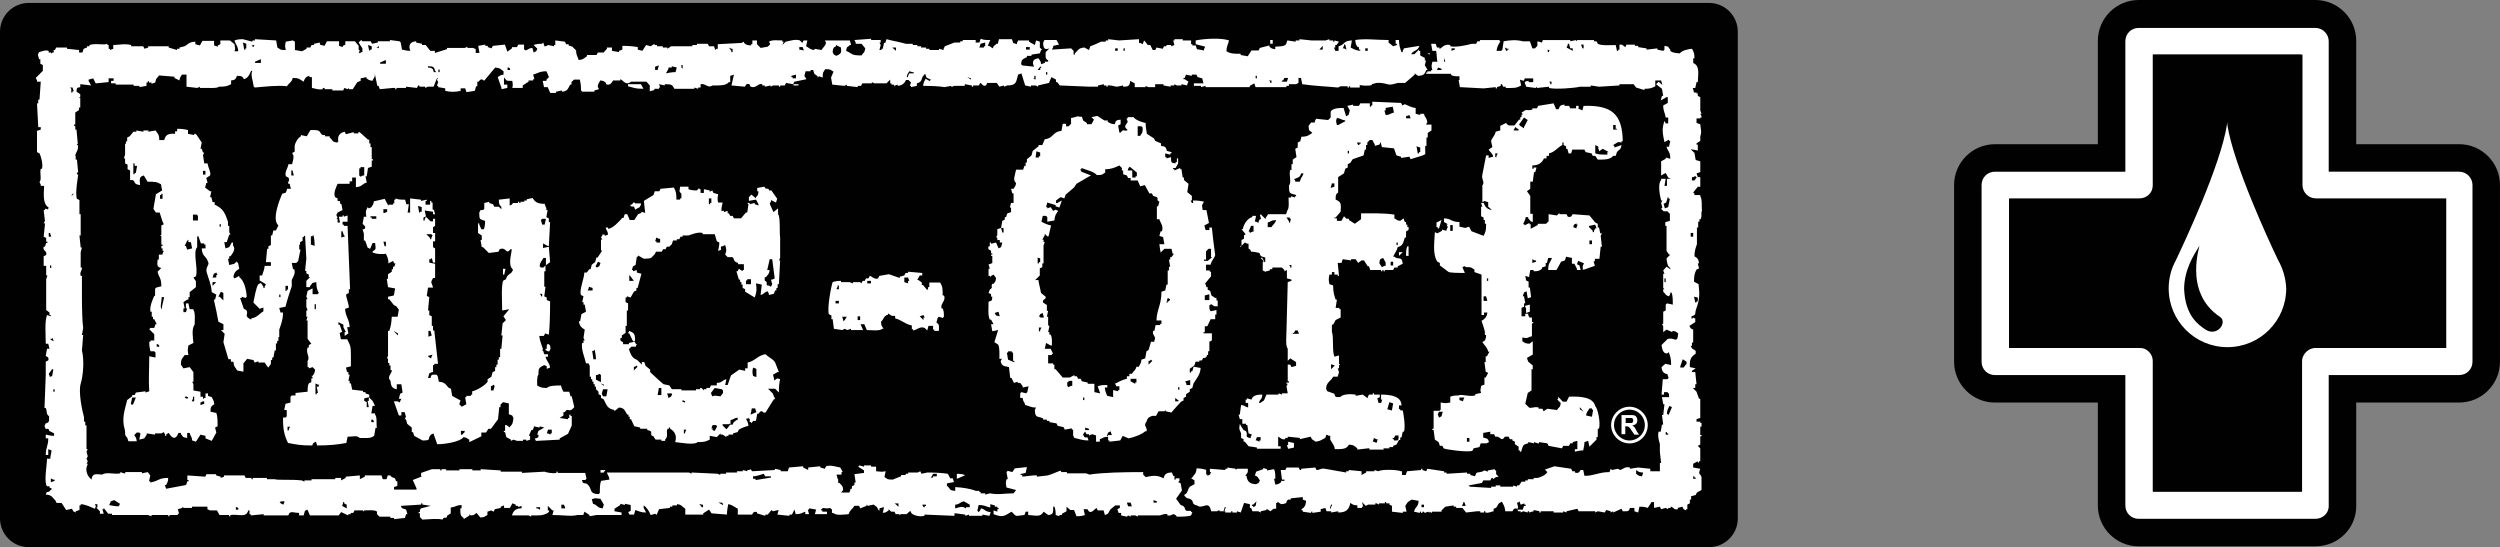
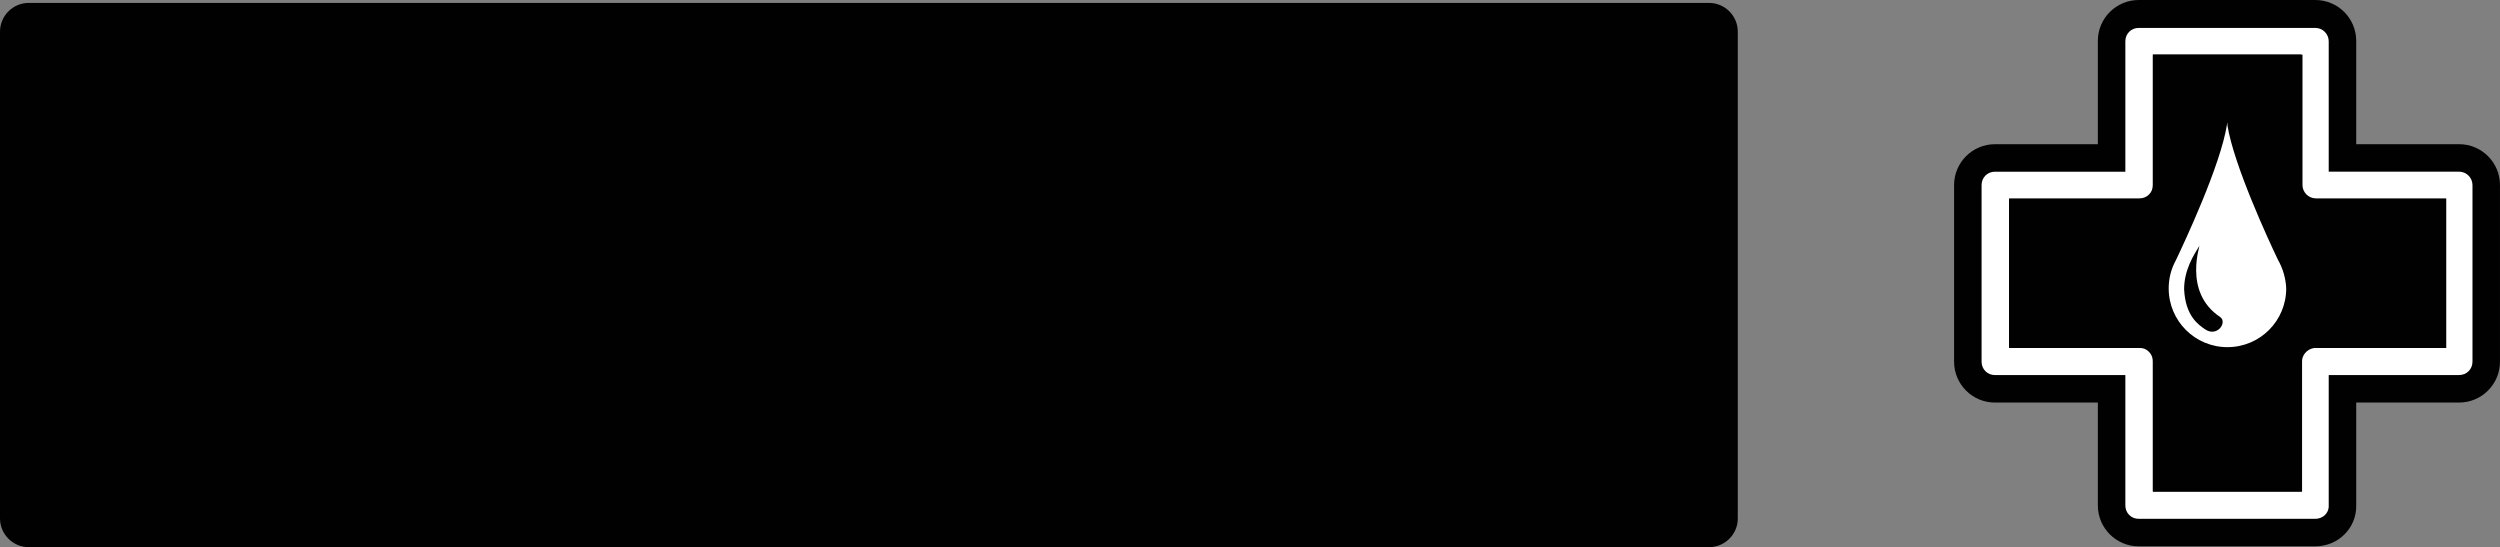
<svg xmlns="http://www.w3.org/2000/svg" id="Ebene_1" data-name="Ebene 1" version="1.1" viewBox="0 0 150 32.831">
  <rect x="0" y="0" width="150" height="32.831" fill="#808080" stroke="none" />
  <defs>
    <style type="text/css">
      .cls-1, .cls-2, .cls-3, .cls-4 {
        stroke-width: 0px;
      }

      .cls-1, .cls-3 {
        fill-rule: evenodd;
      }

      .cls-1, .cls-4 {
        fill: #fff;
      }

      .cls-2, .cls-3 {
        fill: #010101;
      }
    </style>
  </defs>
  <path class="cls-2" d="M138.923,32.78h-10.602c-1.35,0-2.45-1.1-2.45-2.45v-6.176h-6.176c-1.35,0-2.45-1.1-2.45-2.45v-10.602c0-1.35,1.1-2.45,2.45-2.45h6.176V2.45c0-1.35,1.1-2.45,2.45-2.45h10.602c1.35,0,2.45,1.1,2.45,2.45v6.201h6.176c1.35,0,2.45,1.1,2.45,2.45v10.602c0,1.35-1.1,2.45-2.45,2.45h-6.176v6.176c.025,1.35-1.075,2.45-2.45,2.45M130.797,27.855h5.676v-6.176c0-1.4,1.175-2.5,2.6-2.45h6.026v-5.676h-6.176c-1.35,0-2.45-1.1-2.45-2.45v-6.201h-5.676v6.201c0,1.35-1.1,2.45-2.45,2.45h-6.176v5.676h6.051c.35,0,.725.05,1.05.175.925.375,1.525,1.275,1.525,2.275v6.176Z" />
  <path class="cls-4" d="M138.923,31.13h-10.602c-.45,0-.8-.35-.8-.8v-7.826h-7.826c-.45,0-.8-.35-.8-.8v-10.602c0-.45.35-.8.8-.8h7.826V2.475c0-.45.35-.8.8-.8h10.602c.45,0,.8.375.8.8v7.826h7.826c.45,0,.8.375.8.8v10.602c0,.45-.35.8-.8.8h-7.826v7.826c.025.45-.35.8-.8.8M129.147,29.505h8.977v-7.826c0-.475.45-.85.9-.8h7.751v-8.977h-7.826c-.45,0-.8-.375-.8-.8V3.276h-8.977v7.826c0,.45-.35.8-.8.8h-7.826v8.977h7.751c.125,0,.25,0,.375.05.3.125.5.425.5.75v7.826h-.025Z" />
  <polygon class="cls-3" points="129.172 11.927 129.172 3.276 138.073 3.276 138.073 11.927 138.073 11.952 146.725 11.952 146.725 20.853 138.073 20.853 138.073 20.853 138.073 29.48 129.172 29.48 129.172 20.853 129.172 20.853 120.545 20.853 120.545 11.952 129.172 11.952 129.172 11.927" />
  <path class="cls-1" d="M136.673,15.578c-.6-1.25-2.65-5.701-3.026-8.051v-.2c0,.025,0,.075-.025.1v.025c-.375,2.45-2.575,7.126-3.076,8.176-.275.5-.425,1.075-.425,1.675,0,1.95,1.575,3.526,3.526,3.526s3.526-1.575,3.526-3.526c-.025-.6-.2-1.2-.5-1.725ZM132.297,19.753c-.4-.275-1.175-.8-1.25-2.4,0-1.15.575-2.05.9-2.575.15-.25-1.05,2.725,1.275,4.251.425.325-.2,1.225-.925.725Z" />
  <path class="cls-3" d="M104.268,31.105c0,.95-.775,1.725-1.725,1.725H1.725c-.95,0-1.725-.775-1.725-1.725V1.9C0,.95.775.175,1.725.175h100.817c.95,0,1.725.775,1.725,1.725v29.205Z" />
-   <path class="cls-1" d="M85.489,3.901l.075-.275h-.075v-.15l-.275-.15v-.275h-.075v-.075l-.275.275h-.2c.175-.275.4-.175.5-.5-.3.05-.625.1-.925.15l-.075.15v.075h-.075c-.075-.2-.15-.4-.15-.725h-.2v.225h.075v.075l-.225.075-.275-.225v-.15c-.725,0-1.425-.1-2,0,.025.25.05.3.15.425h.075v.15h.075v.075c-.275-.025-.375-.1-.575-.2l.075-.425c-.55.025-.4.25-.8.35v.275h-.2l-.075-.2h.075v-.15h.075l.15-.2-.275-.075v.075h-.075v-.075h-.225v-.075l-.225.075h-.85c-.25-.025-.475-.05-.725-.075v.075h-.225v.075l-.5-.075-.075.225c-.125.15-.375.125-.65.15v.15c-.225-.025-.225-.05-.35-.15v-.075l-.575.15-.075.15h-.425l-.225.35-.425-.075v-.075c-.425,0-.6,0-.85-.15,0-.325.1-.4.15-.65-.475-.175-1.525-.1-2,0v.225l.575.15-.075.15v.075l-.425-.075-.075-.225h-.2v-.075h-.075v-.225h-.5v-.075h-.5v.075h-.075l.075.275-.2.075v-.075h-.275v.075h-.15l-.075.15-.375-.075-.075.15h-.15l-.15-.3h-.15l-.15-.2-.075-.075-.075.225-.15-.075h-.075v-.225c-.4.025-.8.05-1.2.075l-.65-.075v.075h-.15v.075h-.275c-.225.1-.425.2-.65.275l-.075.225-.275-.15c-.375.025-.375.175-.575.35v.075h-.075v-.225l-.15-.15c-.375.025-.775.05-1.15.075l.075-.15v-.075l.35-.075-.15-.275h-.725l-.075.15c0,.375.1.45.375.35l-.225.225c0,.3-.05.375.15.5v.075h-.2v.075l-.225.075c-.025-.225-.075-.2-.15-.35-.35.025-.4.225-.275.5-.25-.025-.475-.05-.7-.075l-.075-.075c.025-.325.125-.3.35-.425v-.075h.275v-.075l.5-.075.075-.2h.075l-.15-.15v-.35l-.225-.075-.075.275-.35-.2v-.075h-.65l-.075.15v.075l-.225-.075-.075-.225h-.775l-.075.275h-.075c-.125.15-.15.05-.225.275l-.225-.15h-.075l.15-.35c-.25,0-.4,0-.575-.075l-.075.225h-.225v-.15h-.775v.075h-.15v.075h-.35l-.575.225-.075.15v.075l-.275-.075v.075h-.575v-.075h-.2v-.075h-.3v-.075h-.225v-.075h-.275v-.075h-.425c-.325-.1-.8-.175-1.15-.275l-.075.225h-.075l-.075.35h-.075v.075h-.125l.075-.3-.075-.15h.075v-.15h-.575v-.075c-.325.025-.675.05-1,.075l.075.15v.075h.35l.225.275c-.05.3-.1.225-.225.425-.65,0-.525-.1-.925-.275.05-.325.075-.175.225-.35h.075l-.075-.275h-1.5l.075.15c-.075.225-.175.25-.275.425l-.425-.075v.075c-.275-.025-.3-.125-.5-.225l.075-.35h-.225l-.075.15-.15-.15c-.275-.1-.675.05-.85.075l-.2.2.075-.2h-.075v-.075c-.25,0-.65-.05-.8.075l.075.15-.15.15-.425.075-.225-.225v-.225h-.275v.225h-.075v.075c-.3-.025-.25-.025-.425-.15v-.075l-.15.075c-.475.025-.95.05-1.425.075v.275h-.075l-.075.075-.075-.225h-.3l-.075-.15h-.65v.075h-.275v.075h-1.275l-.225.15v-.075h-.275v-.075h-.35v-.075h-.15v-.075l-.225.15-.275-.075-.225.35-.275-.075v-.15c-.25-.05-.575-.075-.925-.075v.225l-.2.075v.075l-.425-.075v-.2h-.3v.075l-.2.225h-.35l-.075.15h-.575v.075c-.2.125-.2.2-.5.225-.05-.225-.15-.25-.15-.575l-.225-.225-.225-.075v-.075h-.15l-.075-.15-.575-.075v.275h-.075v.075l-.35-.075-.15.075h-.075l-.075-.225-.075.075c-.225,0-.375.025-.5.075l.225.225-.075.15-.15.075-.075-.275c-.275.025-.2.1-.425.15l-.075-.075v-.275h-.35l-.075.15h-.3v.075l-.275.2-.15-.425c-.25.025-.475.05-.725.075l-.075.15-.225-.075v-.075h-.15v-.075l-.425.075.075.425h-.225v-.225l-.15-.075h-.35v-.075l-.15.075h-1.075v.075c-.25.075-.475.15-.725.225v-.125h-.275l-.275-.35h-.225v-.075l-.35-.075v-.075c-.375.025-.475.25-.35.575-.25,0-.325-.05-.5-.075l-.075-.425-.075-.075-.575-.075v.075h-.725v.075l-.35.075-.075-.15h-.5l-.075-.075-.15.15.225.35v.225h-.075l-.075.075-.075-.075.075-.075-.075-.075v-.225h0l-.225-.275h-.575v.2l-.15.075v.075l-.225-.075v-.275h-.725l-.15.275-.275-.075v-.125l-.35.075v.075h-.15l-.075.15h-.225v.075l-.275.15-.425-.075v-.5l-.125-.075-.425.075c-.05.275-.05.225,0,.5-.375,0-.275-.025-.5-.15l-.075-.425c-.425-.025-.85-.05-1.275-.075v.075h-.15v.075l-.575-.15c-.225,0-.375.025-.5.075.075.275.2.3.225.65h-.225c.075-.225.025-.15,0-.425l-.275-.225h-.575v.225l-.15.075v.075l-.225-.075v-.275h-.7l-.15.275-.275-.075v-.15c-.425.025-.4.15-.65.275l-.3.075v.075h-.15v.075l-.5-.15v-.075h-1.225v.075l-.225.075-.075-.15h-.725v-.075c-.375-.1-.8,0-1.075,0v.225l-.2.075v-.075h-.075v-.225h-.075v-.075c-.225.1-.725-.05-1.075.075v.075h-.15v.075l-.2.075-.075.225h-.2v-.15c-.25-.025-.475-.05-.725-.075v-.075h-.65l-.075.15h-.075v.15h-.075l-.075.075v-.075h-.15v-.1c-.225-.075-.425.05-.575.075l-.075.15.075.275h.075v.275l.15.075v.35l-.425.425.075.15v.075h.225c-.025.35-.05.725-.075,1.075h-.075v.225h-.075c.025.475.05.95.075,1.425h.15v.15l-.225.075v1.275l.15.075c.075.15.225.625.15.925h-.075c-.075.275.075.625-.075.8l.075.15v.075h.2c-.025.575-.075,1.1.275,1.3-.075.2,0,.075-.225.075v.075h-.075l.075.65-.075.15h.075v.075c-.025.25-.05.475-.075.725l.15.075v.225h.075v.075h-.075l-.075.225h-.075c-.075.275.225.225.15.5l-.15.075v.575h.15v.575h.075l-.075.225v1.85l.2.15v.15h.075v.075l-.225-.075c-.15.4-.075,1.2-.075,1.725h.15l.075.3h-.15l-.075.425c.025.05.225.05.15.275l-.15.075v.775c-.025.675-.05,1.35-.075,2h.075c.1.25,0,.35.2.5,0,.3.025.375-.2.425l-.075.15c.1.35.075.075.275.225v.075l.3.15v.15c-.25,0-.325-.05-.5-.075v.225h.15c0,.475-.15.525-.15,1h.15v-.35l.2.075-.075.425h0v.075h-.2c0,.35-.2,1.425,0,1.65h.15v.075l.15.075-.15.15c-.175.125-.125-.075-.225.2.375.025.375.15.575.35l.075.15h.3l.275.425.35-.075.075.15.15.075v-.075l.225-.075v-.275h.075v-.075c.35.025.575.175.85.275.075-.225.075-.075,0-.275h.15v.2h-.075l.225.225v.15h.225l-.075-.275h.075v-.075l.275.35h.225v.075h2.15l.225.075v-.075h1v.075h.075v-.075h.5v-.075h.075l-.075-.275.275-.075v-.075l.075.075h.5v-.075h.925v.15l.15.075h.425l.15.275h.575v.075h.075v-.075c.5-.075.95.2,1.075-.275h.075v.225h.075v.075c.25-.025.525-.05.775-.075v.075h1.475l.075-.15c.175-.1.275,0,.575,0v.15h.275l.075-.275.15-.075.15.35h1.725l.15-.2.425.2v-.075h.15v-.075h.15l.075-.15h.5l.075.075v-.075c.225,0,.675-.05.775.075v.15l.15.15h.65v.075h.225v.075l.65-.075.075-.225h.075l-.075-.275-.225-.075-.075-.075v-.075c.4-.025.8-.05,1.2-.075v-.075h.075v.075l.5.075-.575.15-.075.075v.15h-.075v.075h.075v.225l.15.15c.45-.025.925-.075,1.2,0,.15-.225.1-.025.275-.15v-.075l.225-.15v-.35c.375-.05.25-.125.65-.15v.2h-.075c0,.35,0,.45.2.575v.075l.35-.225v-.075l.075.075c.225,0,.225-.075.35-.15l.225.275c.3-.025.225-.05.425-.15v-.2l.225-.075.15.075.075-.15.35-.075v-.075l.2-.075v.15h.35l.15-.275.2.075v.075h.15v.075l.2-.075v.15c-.35,0-.5.15-.575.425h1l.15.075v-.075c.5,0,.675.025,1-.15l.075-.075v-.075h-.075v-.275l.075.075.2.2h.075l-.075.275c.7,0,1.125.1,1.5,0h.35l.075-.2.3.2v.075l.425-.075h1.5v-.15l-.425-.075v-.15l.35-.225v-.075l.275.075v-.075l.35.075v.35l-.15.075.075.15h.275l.075-.275c.25.075.3.15.65.15l-.15-.275v-.15c.2.125.325.35.425.575l.275-.075.075.075.15-.35c.225-.025.425-.05.65-.075v-.075h.15v-.075h.275v-.075c.3.025.3.15.5.275v.35h1.075v-.075l.35-.225.15.225c.3.025.625.05.925.075,0-.275.05-.45.075-.625.275.05.375.175.575.275v.35h.85c.05-.025.05-.225.3-.15v.075l.5.15v-.075h.15l.225-.275.075.075.35-.075-.075.275c.225.025.475.05.725.075v-.075h.15l.075-.15.075-.15.075.275c.325,0,.35-.075.575-.15v.15h.225l-.075-.275h.075v-.075l.425.075-.075.275h.725v-.15h-.275v-.075h-.075v-.075h.075v-.075c.3.025.225.05.5,0v.075h.075v.225h.075c.175.175.625.1.925.075.075-.25.225-.3.35-.5h.275l.075.15.375-.15v-.075l.075.075.35-.075.2.15.075.15.075.075v-.15l.275-.075-.075.35c.225-.025.225-.075.35-.15v-.075l.15.15h.2l.075.15h.225v.075l.075-.075h.35l.225-.2.075.15c.125.125.5.225.775.15v-.075c.6.025,1.2.05,1.8.075v-.15h.075l.575.075v.075l.225-.075v.075h.8v-.075l.425.075.075-.225c-.35-.025-.3-.15-.575-.225l-.075.15-.075.075-.075-.075.075-.35c.375,0,.425.1.7.15v-.2l.275.075v.075h.15v.075h.075v.075h-.075v.15l-.225-.075v.225c.575.225.65.1,1.075-.15l.2.2c.1.1.25.025.575,0l.075-.2h.15v.2c.5.025.725.15.925-.2l.275.2c.325-.025.3-.15.3-.5h.075c.05.125.075.275.075.5l.225.075v-.075h.15v-.075l.275-.15v-.275l.225.2h.225l.15.375c.225,0,.375-.025.5-.075l-.075-.35h.225c.05.025.05.225.275.15l.275-.225.075.15h.35l.075.275c.275-.075.2-.175.35-.35l.275-.225h.275v.15l-.15.075.075.225h.15v.15l.35.075.075-.075.15.075v-.075h.275l.15.075v-.075h1.275c.175,0,.275-.125.5-.075v.075c.3.075.325-.25.575.075.3,0,.65,0,.85-.075l.075-.2h-.075v-.075h-.275c-.175-.1,0-.25-.35-.35l-.275-.375.35-.5-.075-.425-.15-.075.075-.075v-.15h-.225v.075h-.075v-.225h-.075l-.075-.2c-.325,0-.45.1-.5.35-.375-.2-.625-.175-1.075-.075l-.15-.15v-.15c-1.125,0-2.45.025-3.226.15l-.2-.075h-1.15v-.075h-.35v-.075h-.075c-.25.1-.475.2-.725.275l-.65.075v-.075h-.225l-.65.075v-.075l-.15-.075.35-.075.075-.35c-.25.025-.475.05-.725.075l-.15.225-.275-.075-.075.075.075.425h-.075c-.075.275-.025.3,0,.5l.575.15-.15.2c-.55,0-.9.1-1.425,0l-.275.075v-.075h-.275v-.075h-.075v-.075h-.225c-.3-.125-.775-.2-1.225-.225v.225c-.425-.025-.25-.125-.5-.3v-.15l.425-.075-.075-.225h-.15l-.15-.275c-.325-.05-.8-.075-1.225-.075l-.35.075-.075-.15-.15.075h-.575v.075h-.15v.075h-.275v.075l-.5.2c-.375,0-.275-.025-.5-.15l.075-.35c-.3.05-.225.025-.575,0v-.275h-.3v-.075h-.425v.075l-.275-.075-.075.075.35.225v.15l-.575.075.075.5h-.075v.15l-.15.075v.15h-.075l-.075.225h-.5l.125-.15c-.025-.275-.075-.25-.225-.425h-.075v-.225h-.025l-.075-.275h.3v-.15h.075l-.15-.275c-.175-.025-.6-.175-.85-.075l-.075.15-.275-.075v-.075c-.25.025-.475.05-.725.075v.15l-.3-.15v-.075c-.275.025-.575.05-.85.075l-.075.225h-.425v-.075l-.35-.075v.075c-.45.025-.9.05-1.35.075l-.15-.15v.075h-.15v.075l-.275-.075v.075h-.35v.075h-.65v.075h-.35v.075l-.15-.075c-.525-.025-1.05-.05-1.575-.075v.075l-.15-.075h-4.926c.05.2.125.175.15.425l-.5.075c-.075.175-.075.45-.075.725l-.075.075c-.6-.025-.375-.325-.65-.575-.175-.175-.275.05-.35-.275h.2l.075-.075-.075-.35h-1.65v-.075h-.075v.075c-.25.05-.575-.025-.725-.075-.45.025-.9.05-1.35.075v-.075h-1.275v-.075c-.4-.025-.8-.05-1.2-.075v.075h-.5v-.075h-.775v.075h-.8v-.075h-.275v.075h-.075v-.075h-.5c-.2.075-.425.15-.65.225v.2h.075l-.575.225.225.5v.075h-1.35v-.15l.2-.075v-.275h-.075c-.1-.35-.175-.1-.35-.35h-.15l-.075.225h-.225l-.075-.225h-1v.075l-.3.15v-.225c-.275.025-.575.05-.85.075v.075l-.275.15v-.15h-.35v.075h-1.425v.075h-.425v.075l-.15-.075c-.675-.075-1.4,0-1.65-.075h-.45v-.075h-.85v.075h-.075v-.075h-.35l-.075-.15h-1.225v.075l-.2.075v-.075l-.275-.075v-.075h-.575l-.075.15c-.35-.025-.725-.05-1.075-.075v.275h.075v.075h-.075l-.075.225c-.4.075-.8.15-1.2.225l-.075-.225h.075c.075-.15.125-.2.125-.425-.6,0-.525.175-1.075.275v-.075h-.075l.075-.35-.15-.2-.35.075v-.075h-1v.075h-.075l-.225-.075v.075c-.325.075-.875-.1-1.075.075-.4-.025-.6-.1-.65.3l-.075-.075c-.125-.1-.275-.375-.225-.65l.075-.225h-.075l.075-.15-.075-.15.075-.15-.075-.275.075-.15h-.075v-1.425h-.075v-.225h-.075v-.275c-.1-.325-.35-1.5-.2-2,.15-.5.225-1.4.075-2,.025-.3.05-.625.075-.925h-.075l.075-.425c-.05-.3-.075-1.175-.075-1.8v-1.325h-.075c-.075-.225.1-.35.075-.5h-.075v-.925l.075-.275h-.075c-.025-.25-.05-.475-.075-.725h.075v-1.275h-.075v-.85l-.15-.075c-.125-.275.075-1.425.075-1.425l-.075-.075v-.075h.075c-.025-.25-.05-.525-.075-.775h-.075v-.225h-.025c0-.175.225-.35.15-.65h-.075l.075-.075c-.025-.275-.05-.575-.075-.85h-.075v-.225h-.075v-.075h.075v-.725l.225-.15v-.15h.075v-.575h-.075l.075-.075v-.15l-.225-.15c.025-.25,0-.225.225-.275v-.175c.225.025.425.05.65.075l-.15-.275v-.075l.275-.075.15.3c.25-.025.525-.05.775-.075v-.225h.3v.15h-.15v.15h.275v.075h1.075v.075h.35v.075l.425-.075v-.2h.075v-.075h.075v.075h.15v.075l.225-.075c.05-.3.1-.225.225-.425.3.025.625.05.925.075v.075l.3.15c.025-.225.075-.2.15-.35h.275v.725l.65.075.15-.075v.075h.5c.225,0,.525.025.65-.075.4,0,.475-.025.725-.15v-.225c.275-.025.275-.1.35-.275.275,0,.325.025.425.2.25-.075.325-.275.425-.5h.075c-.125.25.05.6.075.925l.075.075c.55-.05,1.45-.15,1.925-.075.125-.2.3-.25.35-.5.4,0,.4.075.65.225.075-.2.125-.3.35-.35v.075h.15v.65c.175.025.375.125.65.075v-.075h.075l.075.075h.425v.075h.65l.075-.15.2.075.075-.075v.075h.225l.275-.425.2-.075v-.15l.35-.075v.075c.15.1.125.1.35.15l.15-.275v-.15l.15.725h.075l.075.2c.25-.025.525-.05.775-.075h.15v.075h.075v-.075h.575v-.075l.65.075.075-.15h.075v.075h.35v.075l.15-.075h.35l.2-.5h.075l-.075.075.075.15-.075.225h.075v.075l.425.075v.15c.325.075.6.075.925,0v-.15h.275l.075.225.5-.075.075-.275h.075v-.275h.075c.225-.3.25-.025.35-.075l.65-.775c.325.025.3.1.5.225v.2c-.225.025-.2.075-.35.15l.225.65v.075l.35-.075v-.2h-.2v-.425c.225.2.025.2.5.2.025.275.05.175,0,.425h.625v-.15l.35-.225v-.075h.275v-.075h.075l-.075-.275c.275-.075.375-.2.8-.2l.15.35-.15.15v.075h-.225l.075.375h.225l.15.35h.35v-.075l.35-.075v.075c.35-.025.35-.175.5-.425h.075v-.15l.15-.15h.35c.05.2.075.375.075.65l.075.075h.725v-.075l.275-.075-.075-.15c.025-.225.075-.2.15-.375.225.025.225.05.35.15v.075c.275.125.375-.175.425-.225h.425v-.075c.15.025.325.425.65.15h.925l.2.225v.35l.275-.075v-.075h.275v-.075h.075l-.075-.2.35.075v-.075c.4,0,.45.025.575.275h1.2v-.075l.225.075v-.075h.15v-.2c.275-.075.45.275.7.075.45,0,.8.025,1-.2h.075v-.375l.225-.075-.15.65c.25.025.525.05.8.075.05-.025.05-.225.275-.15l.075.15c.35.125.425-.225.7-.15v.075h.15v.075l.35-.075v.075l.15-.075h.35v.075h.075v-.075h.275l.075-.15.425.075.075-.15c.225-.05.475-.1.725-.15l-.125-.2.075-.275h.3v-.075h.15l.075.225.2.15v.075l.075-.075.225.075c0-.375.025-.275.15-.5.375,0,.275.025.5.15l-.15.35.075.425c.25.025.475.05.725.075l.15-.075v.075c.225.025.425.05.65.075v-.075h.2l.075-.15h.575v-.075l.15.075h.725l.225-.225v.225h.075v.075h.15v.075l.225-.075v.075c.275-.025.4-.15.5-.35h.15l.15.15-.075.2h.075v.075l.35-.075v-.15c.375-.1.225-.3.425-.5l.075-.075.075.225.15.075.15.075h-.075v.075l-.275-.15c-.075.15-.125.2-.15.425.5,0,1.05.025,1.275.075l.425-.075v.075l.15-.075h.65v-.1l.425.075v.075h.075v-.075h.35l.075-.15c.125.025.125.225.35.15l.075-.15h.575l.15.225.275-.075v.075l.2-.075c.575,0,.525-.225.65-.65l.2-.075c.075.25.15.475.225.725l.35.075v-.075h.275l.15.075v-.075c.225-.05.425-.1.65-.15l.15-.35.275.15v.15h.075l.15.2c.6.025,1.2.05,1.8.075h.5v-.075l.35-.075v.075h.15v.075h.075v-.075c.25-.025.4.075.575.075l.35-.075v.075c.325,0,.4-.05.425-.35l.275.15v.225h.65v-.075l.15.075h.425v-.175h.5v.075l.425.075v-.075h.225v-.075l.15.075h.275v-.075l.35.075v-.075l.075-.15-.225-.15h-.075v-.075h.075l.075-.2.35.075v-.075h.275l.075.15.275.075.075.3h-.575v.15h.425v.075l.275-.075v.075h2.65v-.075l.275-.15.075.225h1.85v-.075h.15v-.1h.425l.15-.075v-.3h.15l.075.375c.625.1,1.675.15,2.15.2l.15-.075h.425v.075h.075v-.075h.075v.075h.575v-.15c.1.025.5.075.725,0v-.05l.275-.075c.275-.025.475.025.65.075.25.075.475-.05.65-.075h.425l.575-.5v-.075l.2.15c.375-.025.375-.1.5-.35h.075l-.175-.3ZM61.56,2.825h.225v.15h-.225v-.15ZM3.276,28.855l-.225.075v-.225l.15.075h.075s0,.075,0,.075ZM2.925,14.202v-.225h.075l.075.225h-.15ZM3.001,15.928h.075v.15h-.075v-.15ZM3.076,20.353l.075-.075.075.2-.15-.075-.075-.075h.075v.025ZM3.076,22.554l-.075.075-.075-.2.2-.275h.075l-.075.425h-.05v-.025ZM3.276,23.504h-.075v-.15h.075v.15ZM69.212,30.005l.2.075v.075h-.2v-.15ZM67.836,30.155l.075.225h-.225l-.075-.225h.225ZM57.335,30.28c.3-.05.25-.15.5-.2l.35.2v.15h-.225v.075l-.15-.075c-.225-.05-.35.05-.5.075v-.225h.025ZM55.909,28.58l.075-.15h.225v.15h-.225v.075h-.15l.075-.075ZM55.559,30.28v.075h-.075v.075h-.075l-.075-.15h.225ZM53.909,30.205v.2l-.225-.2h.225ZM45.183,28.58c.225,0,.6-.15.65-.15l.075.15h.35v.075c-.3.05-.625.1-.925.15v-.075h-.15v-.15ZM43.307,30.155l.075.075v.075l-.275-.15h.2ZM42.107,30.28h.075v.15h-.075l-.15-.2.15.05ZM36.031,29.93l.2.35-.075.225c-.375-.05-.275-.2-.575-.275l-.075-.275c.275-.1.225-.05.525-.025M33.681,30.28h.15l.075.15v.075h-.225v-.225h0ZM32.18,30.43h.225v.15l-.15-.075h-.075v-.075h0ZM20.578,30.205v-.075h.075v.075l.15.075v.225l-.275-.15.05-.15ZM18.078,30.28l-.15-.075.15.075ZM16.878,30.08h.2l-.075.2-.15-.075-.075-.075.1-.05ZM14.152,30.43h.075l.075.075v.075h-.15s0-.15,0-.15ZM6.651,30.08l.2-.075.35.225-.075.15c-.25,0-.4-.05-.575-.075l.1-.225ZM4.276,11.777l.075-.15h.075l-.15.15ZM14.802,2.9h-.075v.075h-.075l-.075-.425.2.075v.275h.025ZM15.228,2.825l-.15-.075h.075v-.075l.15.075h-.075v.075ZM15.653,3.776h-.35v-.075l.35-.15v.225ZM22.304,2.975h-.075l-.075.075-.075-.35.225.075s0,.2,0,.2ZM22.729,2.9l-.15-.075h.075l.075-.075s0,.15,0,.15ZM23.154,3.826h-.35v-.075l.35-.15v.225ZM26.029,4.326c-.05-.225-.1-.25-.35-.275v-.075c.3,0,.375.025.425.275l.075.075h-.15ZM26.379,4.326h-.075v-.15h.075v.15ZM30.605,4.201h-.15v-.15h.075l.075.075v.075ZM39.457,4.201h-.15v-.2l.225-.075-.075.275ZM40.532,4.326c-.25,0-.4.05-.575.075l.15-.275v-.075h.2v-.075l.3.075-.075.275ZM40.957,4.126l-.075-.075v-.15h.075v.225ZM43.957,3.126h-.075v-.075l-.15-.2.15.075h.075v.2ZM47.758,4.701h-.2v-.075h-.075v-.075l.275-.075v.225ZM47.958,2.975v-.15h.2l.075.2-.275-.05ZM50.333,3.276l-.15.075-.15-.075-.075-.15c.025-.25.05-.275.2-.35v-.075l.3.15c.025.25.025.325-.125.425M53.759,3.05l-.225-.2h.225v.2ZM54.834,4.401h-.275l-.075.15v.075h-.075c.025-.225.075-.2.15-.35l.275.075v.05ZM58.26,4.776l-.225-.15.225.075v.075ZM59.11,2.775h-.075v.075h-.275l.075-.225.275-.075v.225ZM61.485,4.476l.15.075-.15-.075ZM62.135,4.776l-.15-.075h.075v-.15h.075v.225h0ZM62.41,4.126v.075h-.15l.15-.2h.075l-.075.125ZM62.836,4.476h-.075v-.15h.075v.15ZM67.061,3.05h-.15v-.15h.15v.15ZM67.486,3.05h-.075v-.15h.075v.15ZM69.837,4.476l.15.075-.15-.075ZM70.487,4.776l.2-.225-.2.225ZM75.413,4.701h-.075v-.15h.075v.15ZM76.288,4.976h-.075v-.075l-.075-.075h.15v.15h0ZM77.213,4.901h-.3v-.075h.075l.075-.15h.225l-.075.225ZM79.363,2.975h-.2l.2-.225v.225ZM80.639,2.9h-.075l.075-.15v-.075h.075l.075.3-.15-.075ZM82.064,3.05h-.15v-.15h.15v.15ZM82.564,2.975l.15.075-.15-.075ZM76.213,2.4h.15v.225h-.15v-.225ZM102.017,11.777v-.075h-.35v-.075l-.075-.075.275-.35h.15v-.575h-.15l-.075-.225.225-.075v-.65l-.275-.075-.075-.425-.225-.225.425.075v-.35h-.075v-.075l.225-.15v-.275c.1-.275.025-.4,0-.725l-.225-.075v-.275h.225v-.05h.075v-.075l-.075-.15h.075l-.075-.2v-.8l-.15-.075v-.15h-.075v-.05h-.15l-.075-.275h.15l.075-.35h.075c.025-.55.125-.975-.275-1.15v-.275h.075c0-.325-.05-.4-.15-.575-.275.025-.6.1-.725.275-.25-.025-.425-.025-.575-.15v-.075c-.175-.175-.025-.175-.35-.225v.225l-.075.075-.35-.075v-.075c-.225.025-.425.05-.65.075v-.075l-.5-.075v-.075h-.2v-.075h-.5l-.075.15-.2-.15h-.15v.3h-.075v.075h-.075l-.075-.35c-.325,0-.85.05-1.075-.075l-.075-.15h-.15v-.075h-1l-.075.075v-.075l-.35.075v-.075h-1.65l-.05.15-.275-.075v.275l-.15.15h-.15l-.15-.425h-.425c-.375-.1-.775-.075-1.15,0l-.075.5-.075.075h-.275c.025-.275.125-.375.225-.575l-.075-.075h-1.15v.075h-.15l-.075.15h-.275c-.225.075-.95.225-1.275.15v-.075c-.4-.1-.525.225-.65.225v-.075h-.15l-.075-.225h-.275l.075.425h.225c.05.275.025.375.075.65h-.3c-.05.25-.075.25,0,.5h-.075v.075h-.225v.075h-.075v.075h1.5v.075c.15.075.275.075.5.075v.225h-.05l.075.425c.475.025.95.05,1.425.075.225-.025.475-.05.725-.075v.075h.075v-.075l.225-.075v-.1h.075l.075.15h.15v.075c.475,0,.625.025.925-.15l-.075-.35.225.075.075-.15h.5v.225h-.275v-.075c-.375.05-.2.1-.15.35l.575.075.075-.075v.075c.225-.025.475-.05.725-.075v.075c.35.1,1.6,0,1.85-.075h.65v-.075l.5.075c.4-.025.825-.05,1.225-.075v-.075h.85l.15.2.5.15v-.075c.35,0,.45-.05.65-.15v-.35h.35l.075.275-.225-.2-.15.15.35.275.075.425h-.075l-.075.275.35-.2h.075v.35l-.275.15c0,.35.1.4.15.725h.15v.35h-.15l-.075-.15c-.175.5-.1.8,0,1.275l.275-.15v.075h.075l-.075.35h-.15c.075.3.225.275.225.725l-.275-.075v.075l-.275.15v.85l.275-.15.15.275.15.075h-.225v.425h-.15l.075-.425h-.275v.075c-.2.2-.1.85,0,1.225h.075l-.075.15.075.275-.075.075.15.15h.225l.15.15v.425l-.275.075v.225h.075v1.5l.15.225h.075l-.225.225c.025.25.05.475.225.575v.075l-.225-.15-.2.225.075.2h-.075v.85l.075.075h-.075v.15c.15.125.125.225.35.275l.075-.15v-.075h.075c.075.175.075.45.075.725l-.35-.075-.075.075v.35l-.15.075v.725h-.075l.075.15v.35l.2-.15.35.15v-.075c.225.025.2.05.35.15-.05.7-.25.175-.65.35l-.35.35c.025.225.1.55.35.5l.075-.075c.1.225.15.4.15.775l-.35-.075-.225.2c.025.275.125.375.35.425l.075.225-.075.075h-.275c-.025.3-.05.625-.075.925h.15v-.15h.225v.075h.075v.225h-.425l.075.425h.075l-.075.65h-.075l.075.575h-.075l-.075.425h-.125c-.075.225.025.6.075.725v.5l.075.65h-.075v.5h-.575v-.15c-.25-.025-.475-.05-.725-.075l-.5.075v-.075c-.275-.075-.425.1-.575.15l-.15-.075-.35.075-.075-.075-.075.2c-.65,0-.9.225-1.5.225l-.075-.35h-.15c-.05.025-.075.25-.35.15v-.075h-.15l-.075-.15c-.325-.05-.675-.1-1-.15l-.575.2.15.15c-.125.2-.35.275-.575.35h-.25v.075h-.35v.075h-.15v.075h-.225l-.15.225h-.125v.075l-.225-.075v.075h-.775v-.075h-.275v.075h-.275v.075l-1.275-.075-.075-.075c.275-.05.525-.1.8-.15l.075-.15h.425l.075-.15h.075v.075c.175-.075.075-.125.35-.15l-.15-.15v-.225h-.075v-.075l-.425.075v.075l-.2-.075-.15.075c-.375.1-.275-.05-.425.275l-.275-.075v-.075h-.2v-.075c-.4.025-.8.05-1.225.075v-.075h-.15v-.075c-.325-.05-.675-.1-1-.15l-.075.15-.225-.075v-.075h-.075v.075c-.3.025-.575.05-.85.075l-.075.225h-.225v-.225h-.075c-.075-.075-1.075-.15-1.35,0l-.225-.075v.075h-.5v.075l-.275.15v-.225c-.25-.025-.525-.05-.775-.075v.075h-.15v.075c-.425-.075-.85-.15-1.275-.225-.225-.05-.375.1-.5.075l-.075-.15c-.3.025-.575.05-.85.075v.075h-.075l-.075-.15h-.725l-.075.15h-.275l.075.575h.15v.075h-.2v.075c-.125.1-.15.125-.35.15l-.075-.35h.075c0-.25,0-.4-.075-.575l-.425.075v-.075l-.225-.075v.075l-.425.15-.075.225.15.075.15.225-.075.15-.15.075c-.375,0-.55-.175-.575-.5h-.075l.15-.225v-.2h-.65l-.075.075v-.075l-.5-.075v.075h-.125v.075c-.325-.025-.625-.05-.925-.075v.2h.075l-.075.15-.15.075v-.075h-.075v-.3h-.075c-.025-.025-.275-.075-.5-.075-.025.375-.15.35-.275.575h-.075l.225.15v.225l-.275.15c-.175.2-.075.35-.35.5.175.275.225.15.425.275.175.125,0,.275.35.35.35.275.7-.375.85.35h.35l.15-.075v.075h.35v.075h.35v-.075h.075v.075h.275v-.075l.225.075.2-.575.35.075v.225h.075l.075.2h.35l.15.075v-.075l.35-.075v-.075l.225.15.2-.15h.15v-.35h.075v-.075l.225.15c.5-.05.2-.125.425-.275h.15v-.075c.25-.025.475-.05.725-.075v.15l.2.075c-.025.275-.1.4-.275.5v.075h.075v.075l.5.075v-.075h.075v.075l.5-.075v-.15l.275-.075.075.2h.275v.075l.425-.075v.075c.475,0,.65-.175.725-.575.175.1.125.125.425.15v.15h.275v-.075h.075l-.075-.275.225.225.15-.075h.425v-.075h.075l.15.075v-.075h.35v-.075h.075v.075h.2v.075l.15.075v.35l.65.075v-.075h.225l-.075-.35.15-.225.225-.15.425.075c-.025.4-.2.325-.275.65l.35.075v-.075h.075v.075h.075v-.075h.075l.075.075.2-.075.075.075v-.075l.15.075v-.075h.575v-.075l.225-.225.5-.075v.075h.15v.075h.375l.225.275.65-.075h.2v.075h.225v-.075h.075v.075c.225.05.325-.05.5-.075v-.15c.275-.075.175-.2.35-.35l.15-.075c.1.2.175.3.2.575h.425c.05-.025.05-.225.275-.15l.075.15h.15v.075l.15-.075.275.075v-.075h.075v.075l.275-.075v-.075l.35.075v.075h.075v-.075h.775v.075h.575v-.075l.2.075v-.075l.65-.15.075.15h1v.075l.15-.075.425.075.075-.15.275.075v.075l.15-.075v.075l.5-.225.075.15c.3,0,.375.025.425-.2h.275v.2l.225.075.075-.35c.225,0,.375.025.5.075l.225-.35h.15v.35l.35-.075.075.15.275-.075.15.075v-.075h.15v-.075c.15,0,.2.225.425.15v-.075l.275-.075.075.15.15.075v-.075h.075v-.275l.15-.075v-.225h.075v-.2l.275-.075.075-.15.275-.15v-.775c-.075-.25-.225-.1-.075-.5l-.425-.075v-.225l.275-.15v.075h.075v-.075h.075v-.775l-.15-.15.15-.075v-.5h.075v-.075h-.075v-.5h.075v-.225h-.075v-.075h-.225v-.15l.225-.075v-1.15h-.075l-.15-.425-.225-.225h.15v-.225h.075c-.025-.25-.05-.475-.075-.725h-.2v-.075l.225-.15-.35-.075c-.025-.475.075-.625.35-.8v-.175l-.225-.15-.075-.15h.075v-.2h.075v-.775l-.15-.075-.075-.15.35-.225v-.225h-.075v-.05l-.15.075v-.15c.325-.1.175-.125.275-.425.2-.55.225-.825.15-1.5l-.275-.15c0-.325.025-.5.15-.725l.15-.075-.075-.3h.075c-.025-.25-.1-.325-.275-.425,0-.325.075-.5.15-.725v-1h.075v-.35h.075v-.15h.075c.1-.275,0-.375.075-.5-.025-.225.025-.725-.1-.875M86.49,4.201h-.275l.075-.15.2.075v.075h0ZM86.715,3.701h-.075v-.225l.075.225ZM87.29,2.975l-.2.075v-.15h.2v.075ZM90.515,2.975h-.075v.075h-.075l-.075-.2.15.075h.075v.05h0ZM92.866,2.975l.15.075h-.075v.075h-.075v-.15h0ZM93.091,5.051h-.075v-.075l-.075-.075h.15v.15h0ZM94.366,3.05l-.375-.2.075-.15v-.075h.075l.075.275h.15v.15h0ZM95.016,2.9h-.075l-.075-.225h.15v.225h0ZM99.942,16.928h-.075v-.225h.075v.225ZM100.092,12.427l-.2.075-.075-.275.15-.075.075-.225v-.075h.075v.075h.075l-.1.5ZM73.487,30.58v.075h-.075l.075-.225h.075l-.075.15ZM75.338,30.355l-.15.075v-.075h-.075v-.075h.075l.2-.2-.05.275ZM79.863,30.43v.075h-.075l.075-.225h.075l-.075.15ZM85.439,30.43h-.15v-.15h.15v.15ZM87.715,30.355l.075-.15v-.075h.075l.075.225h-.225ZM91.515,30.355h-.075l-.075.225h-.35l.075-.15-.075-.275h.075l.075-.075.075.2.225-.075v.075h.075v.075h-.025ZM98.517,28.58c-.225-.025-.2-.05-.35-.15v-.225c.175.1.125.125.425.15l-.075.225ZM100.092,26.079h-.15v-.15h.075v.075h.075v.075h0ZM100.167,24.779l-.075.15v-.075h-.075c0-.275.075-.325.15-.5l.15.075-.15.35ZM101.167,21.854l-.15.2h-.2v-.075l.15-.425.225.15v.15h-.025ZM101.592,28.58h.075v.075h.075v.075h-.15v-.15h0ZM101.517,10.627h.075l.15-.075v.075h.075l-.15.2h-.15v-.2ZM101.592,14.202h-.15v-.225h.15v.225ZM101.867,17.853v.225h-.075v.075h-.075l-.075-.35.225.05ZM85.639,3.201h.15v.075l-.15-.075ZM37.681,5.051h.775l.15.275c-.5,0-.525-.05-.925-.15v-.125h0ZM47.608,5.051h.3v.075h-.3v-.075ZM4.426,5.476h-.075v.075h-.075v-.225l-.075-.075h.15l.075.225ZM85.564,7.476l.075-.15c-.05-.3-.15-.25-.2-.5h-.225v.075l-.275-.075v-.35c-.275-.025-.45-.15-.65-.225l-.15.075-.075-.15c-.575-.025-1.15-.05-1.725-.075v.225h-.075v.075h-.075v-.2h-.575l-.075.15h-.35v-.075l-.35.075.15.275-.075.275-.15.075-.15-.5c-.325,0-.675.025-.775.225v.35l-.15.15c-.225-.025-.475-.05-.725-.075l-.075.15v.075h-.225l-.15.2c.025.4.05.225.225.425-.225.125-.25.225-.65.225l-.075.275-.15.075v.3l-.15.075.075.5-.225.15v.275h-.075v.35h-.075c-.1.3.1.725-.075.925,0,.55.05.45.425.575v.075h-.075v.075l-.225-.075v.075h-.15c0,.25.05.65-.075.775l-.075.225h-1.075l-.15.225v.075l-.275-.275h-.075l.075.275h-.075l-.075.15v.075l-.15-.075h-.075l.075-.35h-.225v.075c-.3.075-.5.4-.575.725h-.075l.225.275v.075h-.075v.225l-.15.075v.35h-.075v.075l.275-.275.15.075h.075v.275c.025.075.1,0,.15.2.225,0,.325.05.5.075.075.25.125.2.35.275v.275h-.15v.5l.15.075.275-.075v-.075h.15v-.1h.575l.15.15v.075l.15-.075v.5l.275.075v.075l-.225.075c-.025.975-.05,1.95-.075,2.925,0,.3-.075.9.075,1.075v.725l.15-.15.35.225v.225l-.275.075-.075-.15h-.15v1h.075v.075h-.15v.075h.075l-.075.15.075.425h-.35v.075l-.2-.075v.075h-.725l-.15.35-.225.15h-.075c.075-.3.175-.15.2-.5-.275,0-.425.025-.575.15l-.075.15-.275-.075v.075h-.075v.2h.15v.275c-.225-.05-.175-.125-.425-.15l-.075.575h-.075l.075.275h.15v.275h.225v.075h.075l.075.5.2.075-.075.15v.075c-.425-.125-.125-.125-.275-.425l-.15-.075-.15-.225-.075-.15c-.05.4-.05.25.075.575v.275l.15.075v.15h.075l.225.275.5.075v.075h1.425v-.15h-.15v-.575c.125.05.2.2.425.15v-.075h.15v-.075c.25.025.475.05.725.075v.075l.65-.15.075.15.225.15c.275-.025.375-.125.575-.225l.075-.2.15.075h.075v.225c.1.2.25.325.275.575.475,0,.7,0,.85-.275.325.025.325.1.5.225v.075l.65-.075h.075v.075h.85v-.075h.35v-.075h.225v-.075l.2-.075.15-.275h.075v-.15h.075l.075-.35h.075c.1-.3-.025-1.075-.075-1.275h-.15v-.075h-.075v-.225h.15c0-.55-.65-.65-1.225-.65v.3h.075l-.075.2h-.15l-.075-.275.15-.075v-.15h-.35v-.075h-.075v.075h-.225l-.075.15v.075l-.3-.225-.425.075v-.075c-.325-.05-.8-.025-.925.15-.275,0-.3.025-.35-.2l-.425-.15-.075-.15c.025-.425.275-.425.425-.725h.275l.075-.275-.075-.225h.075v-.2h.075l-.075-.075v-.5l-.275.075c-.15-.375-.025-1.125-.15-1.5v-.425h.075l.15-.275.3-.15v-.5h-.075v-.075h-.225l.075-.5h-.075c-.1-.3-.15-.45-.15-.85l-.225-.075c-.05-.275-.05-.3,0-.575h.15v-.15h.15v.15h.2v.075h.075c-.025-.25-.05-.525-.075-.775h.225l.075-.225.5.075v-.075h.275l.15.225.2-.15h.15l.225.35h.075l.075.225h.65v.075h.075v-.075h.075v.075h.075v-.075h.5l.075-.15h.2v-.075l.3-.15c-.05-.5-.25-.2-.5-.425h-.075c.1-.225.225-.35.275-.575.325-.075.325-.275.425-.575h.075v-.35c.025-.075.2-.025.15-.275h-.075v-.15h-.075v-.15h-.075l-.075-.225-.2.15c-.225-.025-.2-.075-.35-.15v-.225c-.625-.1-1.45-.075-2-.075v.35l-.375.275-.35-.225v-.075h-.15l-.15-.15-.15.275h-.275v-.15h-.15v-.05h.075l.3-.35c.025-.475.05-.575-.3-.725,0-.25,0-.325.15-.425v-.925l.35-.225.075-.275.15-.075v-.2l.15-.075.15-.225.65-.225.075-.35h.075v-.275h.075v-.15l.15-.15h.15l.15.275v.075l.275-.075.075-.15.075.3c.25.025.475.05.725.075l.15.425.275.075v.075l.5-.075.075.15.725-.225.15-.075v-.5h.075v-.5h.075v-.275l.225-.15v-.35h-.325ZM75.213,13.902h-.075l-.15.075v-.075h-.075l.15-.35h.15v.35h0ZM76.288,13.627h-.225v-.275c.25-.075.15-.125.5-.15-.05.225-.175.25-.275.425M77.488,16.053h-.075v-.075l-.075-.075h.15v.15h0ZM77.413,13.277v.075h-.075v-.075l-.15-.225h.2v.075h.075l-.05.15ZM75.638,26.429h-.075v.075l-.15-.075h-.075l.075-.2h.225v.2ZM77.563,20.053v-.075h.075l.075-.15h.15l.075.2h-.375v.025ZM77.988,10.902h-.275v-.075l-.075-.075c.225-.1.375-.1.425-.35h.15c-.075.225-.175.275-.225.5M83.714,26.129h.2v.225l-.075.075h-.2v-.075h-.075v-.075h.075l.075-.15ZM83.364,24.129l.225.075-.075.425-.275-.075.125-.425ZM82.439,26.279l.15.075h.075l-.075.225-.15-.075h-.075l.075-.225ZM79.863,21.854l.225.075-.225.225v-.3ZM83.789,14.552h.075v.15h-.075v-.15ZM83.439,15.703h.15v.225h-.15v-.225ZM82.989,15.478l.15.275v.2h-.075l-.15.075-.15-.225c.025-.225,0-.25.225-.325M80.063,11.202l-.225.075.075-.275h.15v.2ZM80.714,7.276l-.425.225h-.075c-.05-.25-.075-.2,0-.425.3.05.2.1.5.15v.05ZM80.939,9.202h-.075v-.15h.075v.15ZM81.639,8.626h-.075v.075h-.075l-.075-.15h.225v.075h0ZM83.139,6.901l-.075-.275h.075v-.15l.425-.075.075.35c-.225.05-.25.15-.5.15M84.364,7.126v-.15l.2-.075.075.2h-.275v.025ZM85.214,9.127h-.075v.075h-.075l-.075-.425.225.075v.275h0ZM95.016,6.351l-.075.275-.15-.075h-.075v-.2h-.15v.15h-.35l-.075-.15h-.275v-.075c-.275.025-.275.1-.35.275h-.15l-.15-.35c-.3.05-.625.1-.925.15l-.075.15h-.275v.075c-.3.1-.375-.075-.575.15h-.075l.075.15h-.075v.15h-.075v.15h-.075l-.275.35c-.3,0-.375.05-.5-.15l-.35.175v.275l-.275.075c-.05.275-.25.375-.275.575l.075.35-.225.15c.1.175.225.2.275.425l-.275.075v-.15h-.15c-.075.375-.15.775-.225,1.15-.075.3.175.45,0,.65v1h.075v-.075l.275.075v.275l.225.2c-.3-.05-.4-.175-.5-.425h-.15l.075.225h-.075v.575l.15.075v.15h.075v.225h.075c0,.4-.025.475-.15.725l-.725-.275-.15-.275-.225.075-.35-.075v-.275c-.55-.025-.45-.2-.925-.225v.225l.15.075.075.075h-.075l.075.15-.075.15v.075l-.275-.075v.075l-.275.15-.15-.075c-.025.6-.15,1.325.15,1.775l.15.075v.15l.5.375c.05.075.65.075,1,.075l-.15-.35h.075v-.075l.15.075c.375,0,.275.025.5.15v.15l.425.15v2.425h.15v-.15h.2c-.025.275-.175.4-.35.5.075.225.15.425.2.65v.2h.075c-.025.275-.025.325-.225.425.125.2.3.325.35.575h.075l-.15.275h-.075v.35h-.075l.075.575.15.075-.15.275h-.075v.425l-.2.075c-.025.275-.075.225,0,.425l-.35.075v.075c-.35.1-.85-.1-1,0-.225,0-.375.025-.5.075v.35c-.275.05-.3.05-.575,0v.425l-.075.075h-.35v1.075h-.075v.075h.075l.075.575.225.15.075.225h.15l.075.15c.125.075,1.425.25,1.725.15l.075-.15.35-.075.075-.225h.35l.15-.075c-.075-.25-.125-.2-.35-.275v-.275l.425-.075v.15h.225l.075.15h.15c.2.1.25.275.425,0h.225l.075.15h.15v.075l.15.075v.15l.225.15v.225h.075v.075h.075c.125-.325.05-.425.425-.5v-.075l.35.075v-.075l.225.075h.075v-.075l.5.075.075.15.8.15.075-.15h.35l.075-.15h.15v-.075l.275-.075v.5h-.15v.15c.175-.025.25-.075.5-.075.025-.175.075-.275.075-.5l.225-.075.075.35.425-.425v-.15h.075v-.5h.075c.1-.375-.075-1.225-.225-1.35-.125-.55-.875-.6-1.575-.575l-.15.3h-.225l-.275-.3v.15h-.075l.225.225c-.025.3-.1.225-.225.425l-.575-.075-.225.15-.075-.15h-.225v-.075c-.25-.075-.45.075-.575,0l-.225-.225.15-.65.225-.15v-1.275h.075v-.225l-.275-.225-.075-.225.35-.2v-.8l-.2.15c-.3-.025-.25-.05-.425-.15v-.225c.375.075.25,0,.575-.075v-.775h.075v-.075h-.075v-.275h-.15l-.075-.15v-.075h-.175v.15h-.225v-.5l.15-.075v-.2h.075l-.075-.425h-.075l.075-.225.15-.075.075.425.2-.075-.075-.575h-.075v-.35l-.15-.075-.05-.275.225.075.075-.425h.2v.075c.275,0,.35-.025.5-.15v-.075l.225-.075v-.2h.075l.075-.3h.225c-.1.3-.225.275-.225.725h.5l.275-.5.225-.075.075-.225.35.075v.35h.15l.15.3v.075h.225l-.075-.275-.15-.075.075-.2.35.15-.075.15v.225h.075l.65-.225-.075-.275h.075v-.15h.275c.025-.25.05-.475.075-.725h.075c-.025-.2-.05-.425-.075-.65l.075-.15h-.1l-.075-.35h-.075v-.225l-.15-.075-.35-.425c-.325-.025-.675-.05-1-.075-.05.025-.05.225-.3.15l-.075-.15h-.425v-.075l-.15.15-.5-.075v.425l-.15.15h-.5v.075l-.425.225v-.275h-.075v-.075l-.3.15v-.075h-.075c.05-.175.125-.2.15-.425h.15v.075c.15.125.05.15.275.225v-.5h-.15v-1.075l-.2-.275.2-.15v-.425h.15l.075-.575h.075l.075-.275h-.175v.075h-.075v-.2c.4,0,.575-.175.7-.425h.15v-.15h.15v-.15c.35-.075.5-.35.8-.5v-.15h.075v.15l.15.075v.15h.075l.075.275h.15l.075-.225h.725l.075.15.35.075.075.15h.15l.15.225c.425,0,.75,0,.925-.225h.15l.075-.225c.125-.175.225-.1.275-.425l-.425.15v-.075l-.075-.075c.25-.125.225-.225.5-.15v-.075h.075c-.025-1.65-.675-2.175-2.35-2.125M87.14,13.852h-.125v-.35h.15v.35h-.025ZM89.015,18.053v-.275h.15l.075.275h-.225ZM89.29,16.853h-.075v-.15h.075v.15ZM87.79,24.004v.075l-.225-.075v-.15h.3l-.075.15ZM88.14,26.504h-.125v-.225h.15v.225h-.025ZM89.79,9.352v.075h-.075v-.225h.15l-.075.15ZM91.09,7.826h-.275l.075-.15.075-.075v.075l.15.075v.075h-.025ZM95.366,24.504h.15v.075h.075l-.075.425-.35-.075c.025-.225.125-.275.2-.425M94.791,24.429l.225.275-.225-.15v-.125ZM95.366,13.552l.35-.075.075.225h-.075l-.075.15v.075h-.075v-.075l-.225-.225v-.075h.025ZM95.366,14.427h.15v.225h-.15v-.225ZM94.441,13.477l.15-.075v.075h.075l-.075.15v.075l-.2-.075.05-.15ZM91.94,15.553l.15.075h.075v.075l-.225.075v-.225ZM91.44,7.626v.075l-.225-.15-.075-.075.3-.425.225.15-.225.425ZM91.59,10.052l.15.075-.15-.075ZM96.516,9.127h-.075v.15c-.275,0-.55,0-.725-.075v-.5l.15.075.075.075h-.075l.075.15v.075l.225-.15.275.15.075.05ZM97.016,7.776h-.225v-.275h.15v.225h.075v.05ZM22.504,24.879v-.075h-.225l.075-.45h.15l-.15-.3-.225-.225v.225h-.075l.075.375h-.125v-.3l-.15-.075v-.15l.3-.075v-.15l-.225-.075v-.075h-.15v-.075l-.65-.075-.075-.375h-.075v-.15h-.075l.075-.375h-.075v-.15h-.075l-.075-.275.3-.075v-.675c0-.6-.05-.575-.225-.95h-.375l-.075-.375.15-.075-.15-.425h-.075v-.15l.3.15v.15l.15.3h-.075v.225l.225-.15-.075-.375h.15c-.025-.5-.25-.625-.275-1.1l.225-.075c0-.275-.2-.65-.15-.8l.15-.075v-.225h.075c-.05-1.275-.1-2.525-.15-3.801h-.225v-.075h-.075v-.175h.3v-.375l-.225.075v-.075h-.075v.075h-.225l.075.35h-.15v-.225h-.075l.075-.075-.075-.15.075-.15.3-.15-.075-.375h-.075v-.15l-.15-.025v-.15l-.15-.075c-.125-.275.1-.65.15-.8h.725v-.15h.15v-.225h.225v.575c.4-.025.35-.2.65-.275l-.075-.375h.075l.075-.5.225-.075v-.375h.075v-.075h-.075v-.725h-.075v-.225h-.075v-.225h-.075l-.5-.45h-.075v.075h-.275v-.075l-.475.125-.075-.15c-.325.075-.45.3-.375.575l-.075.075c-.35-.05-.225-.125-.45-.3v-.075h-.275v-.075h-.15c-.2-.125-.075-.3-.5-.3h-.225l-.225.375-.35-.075v.075c-.175.1-.325.325-.375.575v.35l-.15.075.075.15c.025.225-.05.35-.075.525h-.225c-.025.225-.25.5-.15.725l.15.075c.125.25-.075.2,0,.375h.075l.075.3h-.225l-.075.225-.225.075c-.125.3-.65,1.525-.225,1.9l-.15.3h-.15l-.075.3h-.075v.575l-.15.075v.15h-.075c-.025.275-.05.525-.075.8h.3v.225h-.375c-.025.3-.1.35-.15.575h-.15v.3l.375.225-.075.15v.075h-.075v-.075l-.15-.225-.15.075c-.125.125-.25.85-.3,1.1l.375.375.225-.075v.225c-.25.15-.375.375-.725.425v.075l-.15-.075c-.275-.2,0-.225-.15-.5l-.15-.075-.225-.65h.1v-.075l.225.075.075-.075c-.025-.4-.15-.975-.45-1.175v-.075l-.275.15-.075-.075c.025-.275.175-.4.35-.5l-.075-.375h-.075v-.075l-.15.15-.3.075-.075-.375h.075v-.15h.075c.1-.15.35-.425.15-.65v-.175h-.075l-.15.275-.225.075-.075-.375h.15l.15-.45h.075l-.075-.15v-.375h-.075v-.25c-.175-.525-.3-.8-.8-1.025v-.15h-.125l-.075-.3h-.075l.075-.35h-.075l-.3-.225.075-.275h.075l-.075-.3.225-.15c.075-.175-.125-.475-.15-.725h-.2l-.075-.5.075-.15h-.075l-.075-.225h-.075l.075-.375-.3-.45-.075-.075h-.075v.075l-.375-.075v-.225c-.2-.05-.375-.075-.65-.075v.15h-.125v.15c-.4-.025-.575.05-.65.375h-.3c0-.375-.1-.375-.225-.575l-.425.075v-.075h-.3v.075l-.425-.075v.075h-.175l-.225.275-.15.075v.225h-.075v.15h-.05v.65l-.075.225h.075v.3l.15.075v.275l.15.075v.575h.15c.2.1.025.25.45.3-.025-.35-.075-.5.225-.575l.225.375c.425,0,.55,0,.8.15l.075.375-.375.225c-.05.3-.1.575-.15.875l.15.225h.225l.175.55.075.15-.15.075v.575h-.075l.075.075v.5h.075v.075h-.075v.15h.075v.15h.075l-.075.15v.075h-.225v.3h-.075c-.025.325-.05.45.225.5l-.225.225c.075.35.225.35.225.875l-.3.075-.075.075v.425h-.05c-.075.175-.3.65-.225.95h.075v.3h.075v.15h.075l.15.3h-.075l-.075.225h-.225l-.075.075.3.3v.375h-.225v.075h-.075c0,.25.025.4.075.575h.225l.075.075v.3l-.375-.075c0,.8-.05,1.475,0,2.1l-.225.075v-.075l-.575.075-.075.15h-.15v.075l-.3.225c-.125.55-.35,1.075-.15,1.75.075.275-.05.325.15.5l.075.225h.5c-.025-.25-.075-.225-.15-.375l.15-.15h.15l.075.075-.075.35.3-.075.15-.225v-.075l.5.075v-.075h.375l.15-.075.075.15v.075h.075v-.1l.15-.075c.2.35.425.425.575,0h.15v.075c.175.15.025.175.375.225v-.3h.15c.05.225.125.175.15.45l.225.075.275-.425.3.075v.15l.375.15.275-.5-.075-.3.15-.075c0-.3,0-.6-.075-.8l-.35-.075c0-.275.025-.325.225-.45-.025-.225-.075-.275-.15-.425l-.225-.075v-.15h-.15v.275h-.075l-.075.075v-.15h-.15v-.3l-.425-.075v-.375l-.075-.15h.075v-.575l-.225-.3-.375.075-.15-.225c0-.375.1-.375.225-.575h.225c-.05-.275-.05-.3,0-.575l.3-.15c-.025-.275-.125-.875.075-1.1,0-.275.05-.725-.075-.875v-.05h-.225l-.075-.35h-.15v.3h.075l-.075.225h-.15v-.225h.075l-.075-.375.225-.15h.075v-.15h.075v-.3l.375-.3v-.35l-.15-.225.15-.075c.15-.425-.2-1.45.075-1.75v-.65h.075l.15.425h.2v.075h.075v.225h-.225c.025.5.25.425.375.8.125.2-.175.3-.075.65.1.35.275.725.3,1.175l.275.15-.075.3h-.075c.1.45.2.875.275,1.325l.3.15v.35h-.15l.225.225-.075.5c.1.35.2.675.3,1.025h.15v.15h.15c.025.325.1.3.225.525l.375.075v-.5l.225-.275.375.075.075.15.225-.075v.075h.375l.15.225.075.075.15-.225h0v-.225h.075v-.15h.075l.075-.425h.075v-.425h.075v-.15h.075v-.225h.05v-.45c.1-.3.225-.575.225-1.025h-.15l-.075-.275.375-.075c.1-.4.25-.875.375-1.225v-.375c.05-.15.25-.375.15-.65h-.075l-.075-.375h.3v-.075h.075c.05-.25.1-.475.15-.725h-.075v-.3h.05v-.15l.15-.075v-.225h.075v-.075h.075c.025.45.05.925.075,1.375l-.075.725h.075v.15l.15.075v.15h.075l-.225.225v.375h.225v-.075c.175-.15.025-.175.375-.225,0,.325.05.45.15.65l-.075.075h-.3v-.35l-.3.15-.075.35.075.15h-.075v.45l.075.225h-.075v.375h.075l-.075.225h.075v1.1l.225.3-.15.075v.15h-.075c-.125.35.175.575,0,.8v.375h.075v.075l.225-.075.15.15c-.025.225-.05.225-.15.375h-.075l.075.075v.075h-.075v.225l-.15.075c-.05.075-.075.25-.075.5-.25.025-.475.05-.725.075v.15h-.225l-.075.075v.35l-.3.075-.075.375h.15v.375l-.075.075h-.15c0,.75.075,1.05.3,1.525.55.1.725.15,1.45.15l.075-.15.15-.075.075.225c.7,0,1.225-.05,1.75-.15l.075-.375c.375,0,.55-.1.725.075.325,0,.725.05.875-.15l.075-.45h.075c-.025-.3.025-.675-.1-.8M20.478,13.877h.075l.075.225.075.075-.225.075s0-.375,0-.375ZM21.554,10.102h.075v-.075h.225v.5h-.075l-.15.075-.075-.075v-.425ZM8.151,10.377h-.075v.075h-.075v-.65h.075v.15h.15l-.075.425ZM9.752,11.927h-.15v-.225h.075v-.075h.075v.3ZM8.001,24.229l-.075.075-.075-.075.075-.375h.225l-.15.375ZM9.552,20.803h-.15v-.15h.075l.075.075s0,.075,0,.075ZM9.702,18.553c-.125-.125,0-.45,0-.725h.15c-.05.225-.125.475-.15.725M12.027,24.154l.15-.075h.075v.15l-.225.075v-.15ZM11.577,23.929v-.125h.075v.275h-.15l.075-.15ZM11.077,23.854l.075-.075.15.075-.075.075-.15-.075ZM11.227,14.978l-.075-.225h-.075l.15-.3.075-.075v.15h.15l.075.375-.3.075ZM11.877,13.227h-.3v-.35h.225l.075.075s0,.275,0,.275ZM12.177,10.252h.15v.225h-.15v-.225ZM12.752,17.153v-.225h.225l-.225.225ZM12.977,16.503v.15h-.225l.075-.225.15-.075.075.15h-.075ZM13.177,13.452h.075v.15h-.075v-.15ZM13.402,18.028l-.225-.225h-.075l.15-.3.15.075s0,.45,0,.45ZM13.777,21.029l.3.3-.3-.3ZM16.828,17.828h-.075v-.15h.075v.15ZM17.278,17.378h-.075v.075h-.075v-.3h.15s0,.225,0,.225ZM17.478,10.527v-.3h.075l.075.3h-.15ZM18.653,14.677v-.5h.075l.075-.075c.05.175.075.4.075.65l-.225-.075ZM17.328,25.754v.075h-.075v-.225h.15l-.075.15ZM18.878,18.253h.075v.3h-.075v-.3ZM19.103,23.204h-.1l.075.375h-.075v.075h-.075v-.65l.15.075h.075l-.05.125ZM21.779,25.679l.15.075-.15-.075ZM22.429,25.329h-.15v-.15h.075l.075.075s0,.075,0,.075ZM72.912,17.878l-.225-.15-.075-.275-.15-.075v-.15h-.075l-.075-.225.35-.425v-.275h-.075v-.075h-.225v-.35h.275c.05-.25.225-.375.275-.575-.075-.55-.15-1.1-.2-1.65h-.15v.15h-.225l-.075-.275.275-.15c-.05-.275-.1-.525-.15-.775h-.225c-.05-.35-.075-.225.075-.5-.175-.05-.4-.075-.65-.075v.15h-.075l-.075-.15h.075v-.275l-.275-.225.075-.5-.275-.225v-.15h-.075l-.075-.5h-.075v-.075l-.35.15v-.075h-.075v-.075h.15l.15-.275v-.3h-.075v.225h-.075v.075c-.275-.025-.275-.05-.275-.375l-.275.075v-.075h-.075v-.225l.3.075v-.075h.075v-.075l-.275-.075c-.05-.225-.1-.275-.35-.3v-.15l-.35-.15-.075-.15-.425-.275c-.025-.2-.075-.375-.075-.65-.25-.05-.6-.175-.725-.35h-.35v.075h-.075l.075.2c-.075.2-.3.25,0,.5-.2.125-.225-.125-.425.15h-.075l-.075-.425.15-.075v-.275c-.25.025-.3.05-.35.275-.25-.025-.275-.05-.425-.15v-.075h-.2l-.425-.275-.35.075.15.15-.15.275h-.275v-.075l-.225-.15-.075-.225h-.15c-.1-.075-.25.05-.5.075v.35l-.15.15h-.15v-.15h-.2l-.075.425c-.55.05-.475.45-1,.5l-.15.35h-.225v.075l-.35.275-.075.275-.275.225v.2h-.075v.2h-.075l-.075.225h-.425c-.05.325-.225.625,0,.8-.025.225-.075.2-.15.35h-.15l.075.275h.075v.575h-.15l-.075.275h.075v.275l-.225.075-.075.225h-.075v.15l-.15.075-.075.425h.15v.275h-.075l-.075-.275-.225.075v.35l-.075.15h.075v.15h.15v.15h.15l-.075.275-.15.075-.15-.35-.3.075v-.075h-.075v.225h-.075c-.075.25.1.2.15.275v.15h.075v.075h-.075v.075h.075v.425l-.15.075h-.075l.075.275h-.075v.425h.075l.075.075v-.075l.15-.075.15.2c-.025.225-.05.225-.15.35h-.075c-.125.225.1.175-.15.35l-.075.2.15.075v.15h.075c-.025.25,0,.225-.225.3,0,.325-.05.85.075,1.075h.075l.15.275h-.15l.075.425.35-.075-.225.725.225.15c.1.175.075.575.075.85h.15l-.075.15c.075.325.225.275.5.35l.075.65h.075l.15.3.225-.075v.075h.15l.15.2v.075l.35-.075-.075.35-.075.075-.275-.075-.075.075v.275h.15c.025.275.1.2.15.425.25.05.3.15.65.15l-.075.15c.025.5.15.35.5.5v.075h.225v.075h.15v.075l.425.075.075.15.35.075.075.15.425-.075v.075h.075v.35l.075.15c.275.05.45.15.85.15-.1-.35-.075-.075-.275-.225v-.075h-.075l.075-.15.075-.075.075.15h.15v.075l.2-.075.225.075v.375h.225v-.15c.25-.075.15-.125.5-.15v.225h.075v.075l.65-.075.15-.275.35.15c.3-.05.825-.25,1-.425h.075c.1-.2-.225-.325,0-.575.075-.25.15-.275.35-.35h.225l.15-.275h.35l.075-.075v.075l.35.075c.175-.225.375-.425.575-.65l.15-.075v-.15l.15-.075v-.15l.225-.15v-.15l.15-.075.075-.275c.175-.3.4-.5.425-.925l-.425-.075-.075.275h-.075v.075h-.075v-.225l.275-.2.075-.225h.225v-.075h.15l.075-.15h.15v-.075h.075v-.1h.075v-.225h.075v-.575l.15-.075v-.425h-.5v-.075h.075v-.35h.15l.2-.425h.275v-.275h.075v-.275l-.35.075-.075-.15v-.225h.075v-.075l.225.15h.2v-.35h-.075v-.15h-.075ZM59.76,18.928l-.075-.15.225-.075.075.275-.225-.05ZM60.835,21.729l-.35-.15-.075-.425h.075v-.075h.225v.075h.075v.5h.075v.075h-.025ZM68.286,7.576h.2l.075.075c0,.375-.025.275-.15.5h-.15v-.575h.025ZM67.711,10.077l.075-.075.425.35v.225h-.075v.075h-.2v-.425h-.275l.05-.15ZM62.185,9.077l.225.075v.225h-.075v.075h-.2l.05-.375ZM62.41,15.503v.225h-.075v.075h-.075v-.35l.15.05ZM62.41,19.803v.075h-.075v-.225h.15l-.075.15ZM62.41,19.078v-.075h-.075l.075-.15.15-.075.075.275h-.225v.025ZM63.061,22.079l.15.075-.15-.075ZM64.336,23.154h-.075l-.15.075-.075-.075v-.225h.075v-.075h.225v.3ZM64.636,26.029l.15.075-.15-.075ZM65.061,24.004h-.075v-.15h.075v.15ZM65.336,25.804h-.225v-.15l.225.075v.075ZM66.486,26.079v.075h-.075l.075-.2.15-.075.075.225h-.225v-.025ZM68.186,22.954h-.075v.075l-.275-.15v-.15h.35v.225ZM68.912,21.879v-.225h.075l.075-.075.075.075-.225.225ZM69.487,20.428l.225.225-.225-.225ZM70.137,18.078h-.075v.075h-.075l.075-.275.15.075-.075.125ZM70.287,15.428h-.075v.15h-.075l.075.425h-.075v.225h-.075v.85h-.075l-.075.35-.225.075c0,.8-.275,1.05-.3,1.725h.3v.2h-.075v.075h-.275l-.075.35h-.075c-.075.275.225.35.075.575v.075h-.2l-.15.5-.125.075-.075.425-.225.075c-.025.275-.075.2-.15.425h-.15c-.05.225-.175.25-.275.425h-.15v.15h-.15v.15c-.275.05-.5.2-.725.3l.075.075v.075h.2v.225h-.075v.075l-.3-.075v.425l-.35-.075c-.075-.15-.125-.275-.15-.5h.15v-.15c-.25,0-.4,0-.575.075l.15.425-.35-.075v-.5h-.4v-.075l-.35-.075-.075-.15h-.15l-.075-.15h-.15v-.075l-.275.15h-.425l-.425-.5h-.075v-.275h-.075v-.075h-.3v-.5h.225v-.075h.075l-.15-.3h-.35l.075-.35.275.15h.075c0-.25.025-.475-.075-.65h-.075v-.15h-.075l.075-.35-.075-.075v-.5h-.075l.075-.35h-.075v-.35l-.225-.15c-.075-.225.2-.15.15-.35l-.275-.225-.15-.7v-.075h-.2l.275-.275v-.425l.15-.075v-.225h.075v-1.075l.075-.2h-.075v-.15h-.075l.15-.275v-.075l.15.15h.075c.05-.225.1-.425.15-.65-.225-.05-.4-.125-.575-.225l.075-.35h.2l.075.075v.275l.425-.075c.025-.325.1-.375.225-.575l-.15-.075-.15.075-.15-.225-.2.075v-.075h-.075l.075-.275.5.15v.075l.225.075.15-.425-.275.15h-.075v-.15l.275-.2.225.075.075-.225.5-.425.15-.225.725-.425.15-.075-.575-.225-.075-.15h.075v-.075c.3.125.725.2.925.425.375,0,.275-.025.5-.15v-.2c.375,0,.575-.1.85-.225l.15.15v.15h.075v.225l.225.075.075.15h.15v.15h.425l.15.35.275-.075.275.5h.15l.075.15.225.075c.125.175-.075.125.15.275l-.075.275h-.075v.775h.15c.05.2.275.425.15.725h-.075l-.075.275.225.075.075.425h-.3c.025.25.05.325.075.5l.225-.225h.425l.075.3h.075l-.15.2ZM70.712,24.079h-.2v-.2l.2.15v.05ZM70.762,23.379h-.075v-.15h.075v.15ZM71.412,22.804v.3h-.225v-.075l-.075-.15.3-.075ZM72.212,15.578h.15v-.5l.15-.15h.15v.5h.075l-.275.225h-.225v-.075h-.025ZM72.562,18.003h-.275v-.275l.275-.075v.35ZM46.683,12.852v-.35l-.275.225-.225-.5.075-.15v-.075l.3.15.075-.225-.35-.5h-.15v-.075c-.2-.1-.125.075-.275-.15l-.425.075v.2h.075q0,.25-.15.35v.075l-.275-.225-.15.15v.225l.425-.075.15.275v.075l-.225-.075v-.075l-.3.075v-.075h-.15l.075.075-.075.5h-.075l-.3.35h-.425l-.075-.15h-.15l-.075-.15h-.075v-.15l-.225.075v-.075h-.15c0-.25.05-.325.075-.5h-.275c-.05-.3-.025-.175,0-.5l-.275-.075-.075-.15-.15.075v-.075l-.35-.075v.225h-.2v-.225h-.075v-.075l-.15.15c-.225,0-.375-.025-.5-.075v-.15h-.5c-.025.275-.1.25.075.425v.275h-.075v.075h-.225c0-.4-.025-.475-.15-.725-.275.025-.525.05-.8.075l-.075.15h-.275l-.075.225-.575.35c.025.25.05.475.075.725l-.225-.075v.075l-.2.075-.225.35h-.275l-.15-.35h-.15l-.075.225h-.075c-.15.175-.575.65-.85.65v-.075h-.15c.05.2.125.175.15.425l-.2.075v-.075h-.15v.075l-.075.075.075.15h-.075v.65h.075l-.275.425h-.075l-.075.275-.2.15-.075.275h-.075l-.15.2h-.15c0,.35-.325,1.075-.2,1.35l.15.075-.075.35h.075v.15h.075l.075.425-.275.15-.075.425h-.075c.025.275.175.4.35.5l-.075.5.075.15h-.075v.15h-.075c-.1.325.175.95.225,1.225h.15l.075.15v.65h.075v.15h.075v.15h.075v.15h.075v.15h.075v.15l.15.15v.15l.15.075v.15l.15.075c.2.325.175.55.65.65v.075l.275-.225c.35.025.35.2.5.425h.075v.125h.075v.15h.075l.2.425.35.075v.075h.425v.075c.4.1.15.125.275.35h.075l.15.225h.35v.075h.225v-.075c.225-.225.025-.45.15-.65h.075v-.075h.075v.075c.275.15.425.425.3.8.275.025,1.15.2,1.35,0,.4,0,.475-.025.725-.15v-.225l.425.075.225-.225v.075h.125l.225.15v-.075h.125v-.075h.275v-.075l.275-.075.075-.15c.175-.1.35-.175.575-.225-.025-.225-.075-.275-.15-.425h.075l.075-.075v.075h.075v.2h.075v.075l.15-.15h.15l.075-.425h.075c.25-.35.2,0,.425-.075l.5-.8h.075l-.15-.35-.275-.275h.425l.225.225c0-.375.025-.625.075-.8-.275-.075-.125-.05-.35.075l-.075-.35.275-.15h.075l-.225-.575c-.15-.25-.4-.3-.575-.5-.475.075-.65.425-1.075.5v.35h-.15v.15l-.35-.075-.5.35-.2.575h-.15l.075-.35c-.3.075-.2.2-.575.225v.15h-.35l-.075.15h-.2v.075h-.15v.075l-.15-.15h-.075v.075h-.25v.075h-.875v-.075h-.575l-.15-.225-.35-.075c-.275-.225-.525-.475-.8-.725v-.15l-.275-.225-.075-.225h-.15v.15l-.275-.275-.15-.075c-.2-.125-.275-.35-.35-.575l.15-.15h.275v-.075l.075-.075h-.075l-.075-.15-.35.075v.075h-.35v-.1c-.025-.075-.225-.05-.15-.275h.075v-.15l.225-.15v-.425h.075v-.925h.075v-.425l-.15-.075v-.275h.075v-.075l.225.075.2-.35.15-.075v-.15h.075c.075-.275.15-.575.225-.85l-.275-.075v-.15l-.225.075v-.075h-.075l.075-.225.15-.075.075-.5h.075v-.075l.35.2c.55-.025.375-.025.65-.275l.075-.15h.35l.075-.15h.15l.075-.15h.15l.15-.15.075-.225h.225v-.075h.15l.075-.15h.125v-.075h.35c.175-.05.55-.225.85-.15v.075h.725l.125.425.15.075c0,.25-.05.325-.075.5.35-.1.075-.1.2-.275h.075l.15-.075c.075.225.1.35,0,.575l.15.15h.275c.175.1,0,.25.35.35v.075h.35v.35h-.075v.075l-.225-.15-.075.15h-.075l.15.5h.075v.15h.075v.15h.075v.2l.15.075v.15l.575.35c.125-.325.125-.5.075-.85l.35.075-.075.625c.25-.075.175-.15.425-.225l.075.15v.075l.3-.075.075-.2h.075v-.15h.075v-.225h.075c.025-.475.05-.95.075-1.425h-.075l.075-.15v-1.225c-.05-.3.025-1.25-.125-1.4M35.881,15.703l.15.075-.075.2-.15.075-.075-.075.15-.275ZM35.256,17.428l.075-.15v-.075l.225.075v.15h-.3ZM35.606,21.554l-.075-.5h.075l.075-.075c.025.175.075.325.075.575h-.15ZM35.756,22.779v-.275h.075l.15-.075.075.075v.425l-.3-.15ZM36.031,23.004l.2.075v.075l-.2-.15ZM36.381,23.779h-.2l-.075-.15.075-.275h.275l-.075.425ZM45.183,22.054l.2.075v.5l-.2-.075c-.05-.25-.05-.225,0-.5M45.108,24.504h.2l.075.225-.35.15.075-.375ZM43.757,25.504v-.075h.075v-.225c.225-.05.175-.1.425-.15v.15h-.075c-.125.15-.15.05-.225.275h-.15l-.15.2-.075.075-.225-.225v-.075h.4v.05ZM42.882,23.279l.425.075.075.075v.15l-.15.2c-.3-.025-.3-.075-.5,0l-.075-.2.225-.3ZM42.682,25.704l.075-.2h.2l.075.075-.15.275-.2-.075h.075v-.075h-.075ZM41.107,25.929v.075h-.075v-.225h.15l-.075.15ZM40.882,24.079h.075v-.075l.15.075v.075l-.225-.075ZM40.257,23.579l.075.075-.075.15-.15.075-.075-.275h.225v-.025ZM39.532,23.279h.15v.425h-.225l.075-.425ZM38.031,22.004h.075l.075-.075.075.075-.225.225v-.225h0ZM38.031,16.853h-.275v-.35l.075.075.2.275ZM39.607,14.552h-.225v-.075h-.075l.075-.225.15.075h.075v.225h0ZM45.033,17.053h-.275v-.225h.075v-.075h.225v.3h-.025ZM46.333,16.778h-.075l.075.275-.075.15-.15-.075h-.075c-.1-.15.075-.15-.15-.3v-.2h.075c.125-.175.175-.15.225-.425h-.15c.05-.225.1-.425.15-.65h.15c.05.375.1.75.15,1.15l-.15.075ZM33.806,24.929v-.2h.075c.2-.275.175-.025.425-.15l.15-.15-.15-.65h-.075l-.075-.275h-.35l-.075-.15-.075-.225c-.325,0-.7,0-.85.15-.325,0-.4-.05-.575-.15,0-.225-.025-.525.075-.65,0-.325.025-.4.2-.5l.15-.075.15.075v.15l.2-.075c-.05-.325-.2-.35-.275-.65h.15v-.15h-.225l-.075-.225h-.075l.075-.075c-.075-.25-.2-.5-.225-.8h.275l.075-.15.225.075c.05-.45.075-1.15.075-2l-.2-.075v-.15l-.15-.075.075-.575h-.075v-.925h.075v-.35l.275-.2c-.025-.3-.05-.625-.075-.925l-.35.075v-.275l.275.15h.075c.025-.475.05-.95.075-1.425h-.075v-.225l-.15-.075.075-.425h-.075v-.15h-.025l-.075-.225c-.425,0-.575-.1-.725-.35l-.35.075v.075h-.15v.075h-.225v.075h-.075v-.075h-.075v.075h-.3c-.05.025,0,.1-.2.15v-.425l-.65.075c0,.25.025.325.15.425v.15l-.15-.15h-.275l-.075-.15-.225-.075v-.075l-.3.075v.35l-.075.075h-.15l-.075.15c0,.45.025.375.35.5,0,.225-.025.375-.075.5h-.15l-.125-.275v-.075h-.075v.575l.225.15v.275h-.075l.075.425h.075l.35.35.575-.075.075-.15c.425-.175.35.375.65,0h.075c-.025.35-.25.95.075,1.225-.1.325-.325.2-.425.575l-.15.075c-.15.175-.075,1.425-.075,1.8l.425-.075-.35.425.15.225-.2.2c-.025.25-.05.475-.075.725h.075c-.025.275-.05.525-.075.8h-.075v.5h-.075v.15h-.075v.3h-.075v.15h-.075v.225l-.15.075-.075.275-.225.15v.15c-.125.2-.65.525-.925.575v.2h-.075v.075h-.275v.075h-.075l.075.425-.275.15-.15-.15.075-.225-.5-.275-.075-.425-.15-.075c-.175-.2-.225-.325-.575-.35l-.075-.35-.075-.075c-.275,0-.3-.025-.35.2h-.15l.075-.275.15-.075h.075v-.425h.075v-.075h.225c-.075-.675-.15-1.325-.225-2h-.075v-.275h-.075v-.575l-.15-.075v-.275h-.075c.025-.25.05-.525.075-.8l-.15-.075.075-.5h.3c-.1-.4-.175-.225,0-.575h.125v-.85l-.35-.075v-.2h.075l.075-.075.075.275h.125v-.85l-.125-.075v-.35h.125v-.5h-.125v-.35l.125-.075v-.425h-.125v.15h-.15l-.275-.275-.075.15v.075h-.075v-.175l.15-.075-.075-.35.5.075v.15h.125l-.075-.275h-.075v-.425h-.075v-.1h-.075v.225h-.275v-.225h.075v-.075l-.35.075v-.075l-.65-.075v.85h-.15l.075-.5h-.15l-.075-.275c-.25,0-.4,0-.575-.075v.075h-.075v.225h-.075v.075h-.275v.075l-.225-.425-.65.15c-.025.225-.075.2-.15.35l-.15.075-.075-.075c-.125.275-.125.225-.075.575h-.15l-.075.425.15.15c.025.225-.125.15-.15.2l.075.225v.425h.075l.15.425.15.075.15-.35h.15c.025.35.1.35-.15.5v.075c.275.1.525.1.8.075.075.175.15.275.15.575l.275-.15.075.15h.075l-.075.2h-.075v.15h-.075v.15l-.225.15v.275h-.075l.075.5.425.075-.075.425-.35.075v.15h.075l.275.35.15.075.15.2-.075.425h-.35c-.025.4-.05.55-.15.85h-.075v1.5l-.075.15h.075v.275h.075v.15h.075v.275h.075c.025.225-.325.375-.075.65.025.325.1.45.375.5v-.3h.275l.075.5-.15.075-.075.3h.15l-.075.15v.075l-.15-.075h-.225c.1.275.2.575.3.85h.15v-.2h.2l.075.275-.075.15h.075l.075.275.275.225v.275h.075l.075.225.5.275c.575,0,.25-.1.5-.35l.15-.075.225.65c.475,0,1.4-.15,1.575-.425.225.025.2.075.35.15v.15l.725-.35v-.225h.275l.15-.225h.15l.425-.575c.025-.225.05-.475.075-.725h.075v-.15l.15-.15.35.075v.65l.2.075.075.15c-.025.25-.05.4-.2.5v.075l-.225-.15h-.075v.35h-.075v.075h.075l.075.3.275.15v.075l.15-.075.225.075h.35v-.075h.2v.075l.225-.075v-.225h-.075l.15-.35h.075l.075-.15v-.075l.35.075v-.075l.275.075-.35.2-.075.225h.075v.15l-.15.075h-.075l.075.15c.475-.025.95-.05,1.425-.075v-.075l.5-.275.225-.5v-.575h-.075v-.075h-.075v.2h-.075v.075l-.5-.075.225-.15ZM32.53,13.127h.225l-.075.35h-.15l-.075-.275.075-.075ZM32.605,15.478h.15v.425l-.15.15h-.15l-.075-.075c.025-.275.125-.3.225-.5M32.53,17.628v.15h-.075v-.075l-.075-.075h.15ZM22.579,13.127h-.275v-.075h-.075v-.075h.35v.15ZM23.154,14.777h-.075l-.075-.275h.15s0,.275,0,.275ZM23.229,12.702l-.15.075h-.075v-.225h.225v.15ZM23.879,20.128l-.075-.075-.2-.2.275.15s0,.125,0,.125ZM25.304,12.702h-.075l-.075.075-.075-.425.225.075v.275h0ZM25.879,14.052l.075.075-.075.15v.075h-.075v-.075l-.225-.225h.3ZM25.679,19.853h.15l.075.275-.2.075v-.35h-.025ZM25.679,21.354l.275-.075-.075.15v.075l-.15-.075-.05-.075ZM27.88,25.929l-.15.15h-.075v-.225h.225v.075h0ZM29.605,23.429h-.15v-.275h.075l.075-.075.075.075-.075.275ZM33.106,26.004h-.075v.075l-.15-.075h-.075l.075-.225h.225v.225h0ZM42.682,11.902v.275h-.075v.075h-.075v-.35h.15ZM38.031,12.127l.075.075h.35v.075l-.075.15-.275.15c-.1-.35-.075-.075-.275-.225v-.075h.075l.125-.15ZM86.49,13.202l-.15.5h-.075v-.075h-.075v-.275l.3-.15ZM84.514,15.353h-.15c0-.25,0-.4.075-.575h.075v.575h0ZM83.939,15.128h.225l-.225.225v-.225ZM75.713,15.428l.15.275h-.075v-.075l-.15-.15h.075v-.05ZM30.18,16.128h.15l-.075.35h-.075v-.35ZM56.484,18.428c-.05-.2.3-.425.15-.7h-.075c0-.425,0-.525-.15-.775h-.65v.275h-.075v.15h-.075l-.225-.275h-.075v-.15l-.2-.15h-.075l.15-.275h.15v-.15c-.275-.025-.575-.05-.85-.075v.075h-.15l-.075.15-.275.075v.075l-.65-.225-.575.1-.075.15c-.225.1-.425-.175-.5-.15l-.075.15h-.15l-.075.15h-.125l-.075.15-.075-.075h-.425v.075l-.225-.075h-.5v-.075c-.225,0-.375.025-.5.075-.075.175-.35,1.6-.225,1.925l.15.075v.225h.075l.075.575.5.075.15-.075.15.075.225-.075v.075h.725l-.15-.35h.225l.15.35c.275,0,.775.075.925-.075h.075c-.1-.225-.125-.075-.15-.425.175-.15.15-.35.425-.425v-.075l.225.15h.2v.15c.4.1.6.35,1,.425v.225h.075v.075c.225-.025.425-.275.7-.15l.15.15.075-.275h.275v.225h.075v.075h.275c0-.3.05-.375-.15-.5l.075-.275.075-.075.225.075.075-.075c0-.225,0-.325-.075-.5h-.075v-.075ZM50.333,18.203h-.2v-.15h.2v.15ZM50.333,17.353h-.15l.075-.15v-.075h.075v.225ZM50.684,19.203l-.075.075-.075-.275h.275l-.125.2ZM51.609,19.203h-.15v-.225h.15v.225ZM52.259,17.003h-.225v-.15h.225v.15ZM52.559,16.853l.15.075-.15-.075ZM54.484,16.853v.15l-.225-.075v-.275h.225l.075.2h-.075ZM55.409,19.053v.15l-.225-.225.225-.075.075.15h-.075ZM91.79,18.278v.425l-.225.075v-.275l-.075-.15.3-.075ZM37.756,19.853c.275.125.35.15.35.575l-.075.075-.075-.075-.2-.425h-.075l.075-.15ZM32.881,20.628c.15.1.125.075.15.3l-.075.15h-.075l-.15-.075v-.075h.075v-.225l.075-.075ZM86.565,24.704l-.075.275-.15.075-.075-.2.075-.15h.225ZM77.288,26.504l.35.075v.275l-.35.075-.075-.225h.075v-.2ZM36.031,28.205h.275v.075h-.075v.075h-.2v-.15ZM57.41,28.43c.225,0,.375.025.5.075l-.15.075-.35.15v-.3ZM97.766,24.404c-.6,0-1.1.5-1.1,1.1s.5,1.1,1.1,1.1c.625,0,1.1-.5,1.1-1.1s-.5-1.1-1.1-1.1M97.766,26.429c-.5,0-.925-.425-.925-.925,0-.525.425-.925.925-.925.525,0,.925.425.925.925,0,.525-.425.925-.925.925M98.066,25.629c-.025-.025-.075-.075-.125-.1.1-.025.175-.05.225-.1s.075-.125.075-.225c0-.075-.025-.125-.05-.175s-.075-.1-.125-.1c-.05-.025-.15-.025-.275-.025h-.5v1.15h.225v-.475h.05c.05,0,.1,0,.125.025.025,0,.05.025.075.05.025.025.075.075.125.175l.175.25h.275l-.15-.225c-.05-.125-.1-.175-.125-.225M97.716,25.379h-.175v-.3h.35c.025,0,.075.025.075.05.025.025.025.05.025.1,0,.025,0,.075-.025.1s-.025.05-.075.05h-.175" />
</svg>